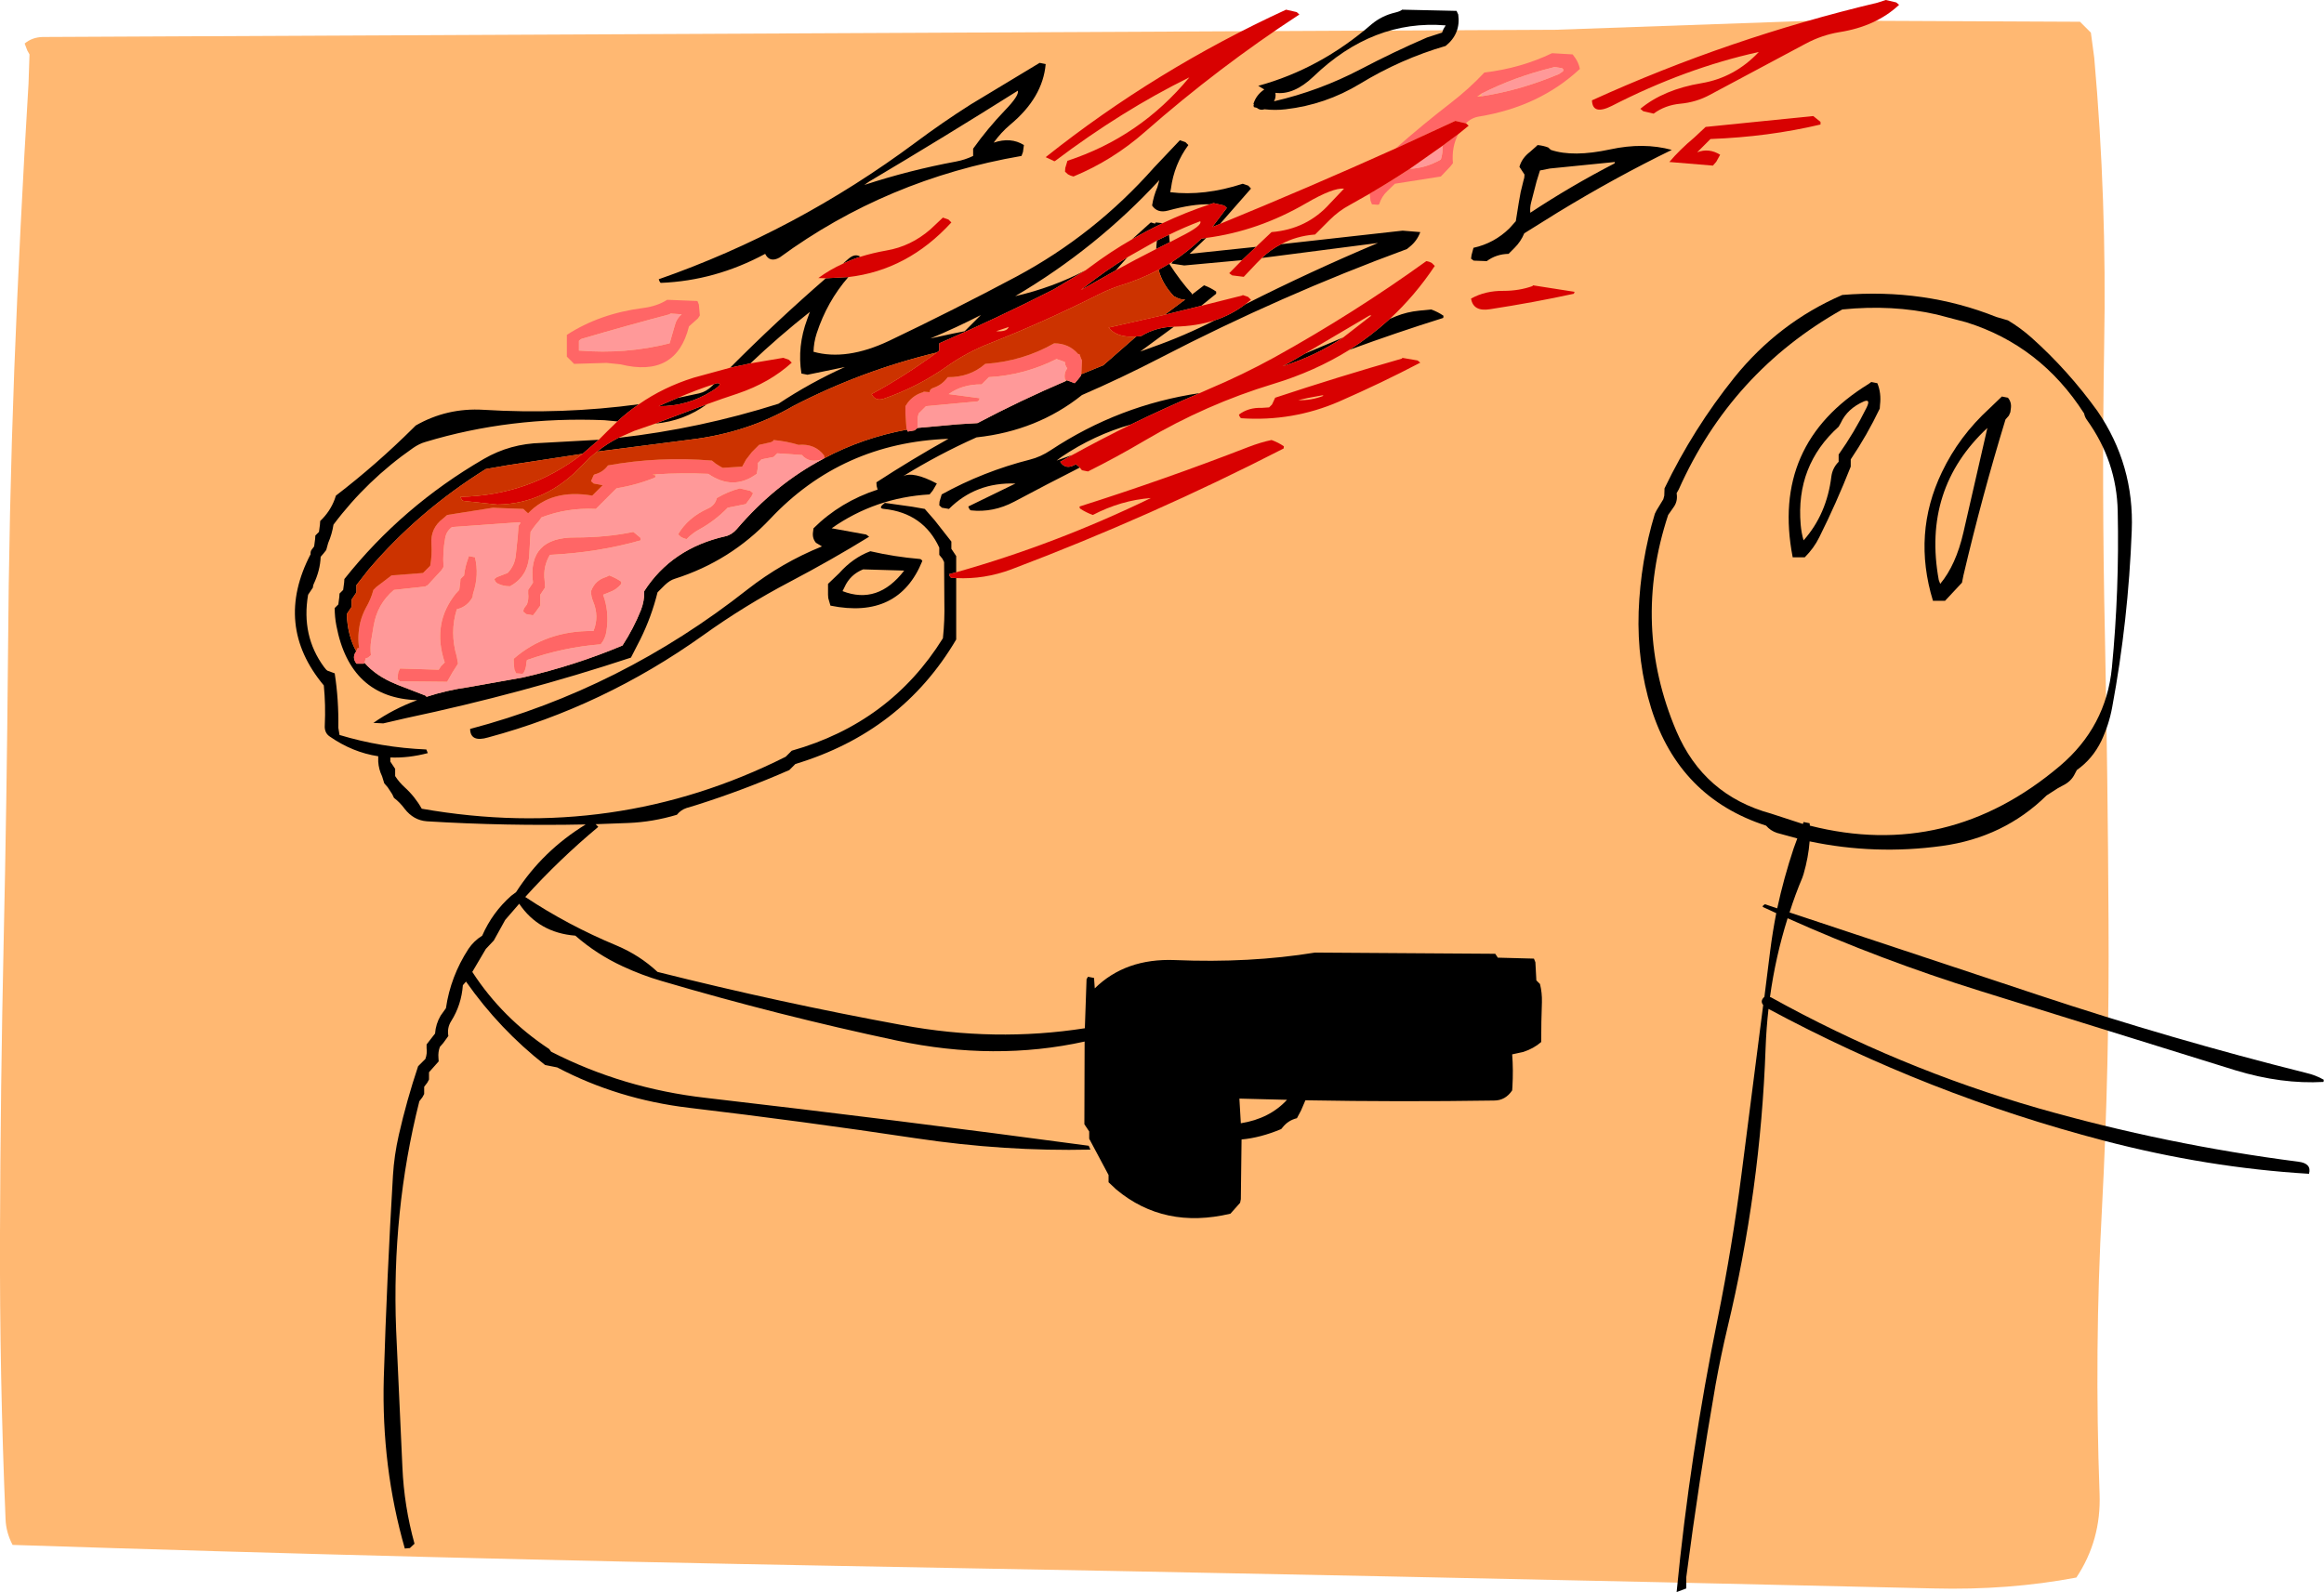
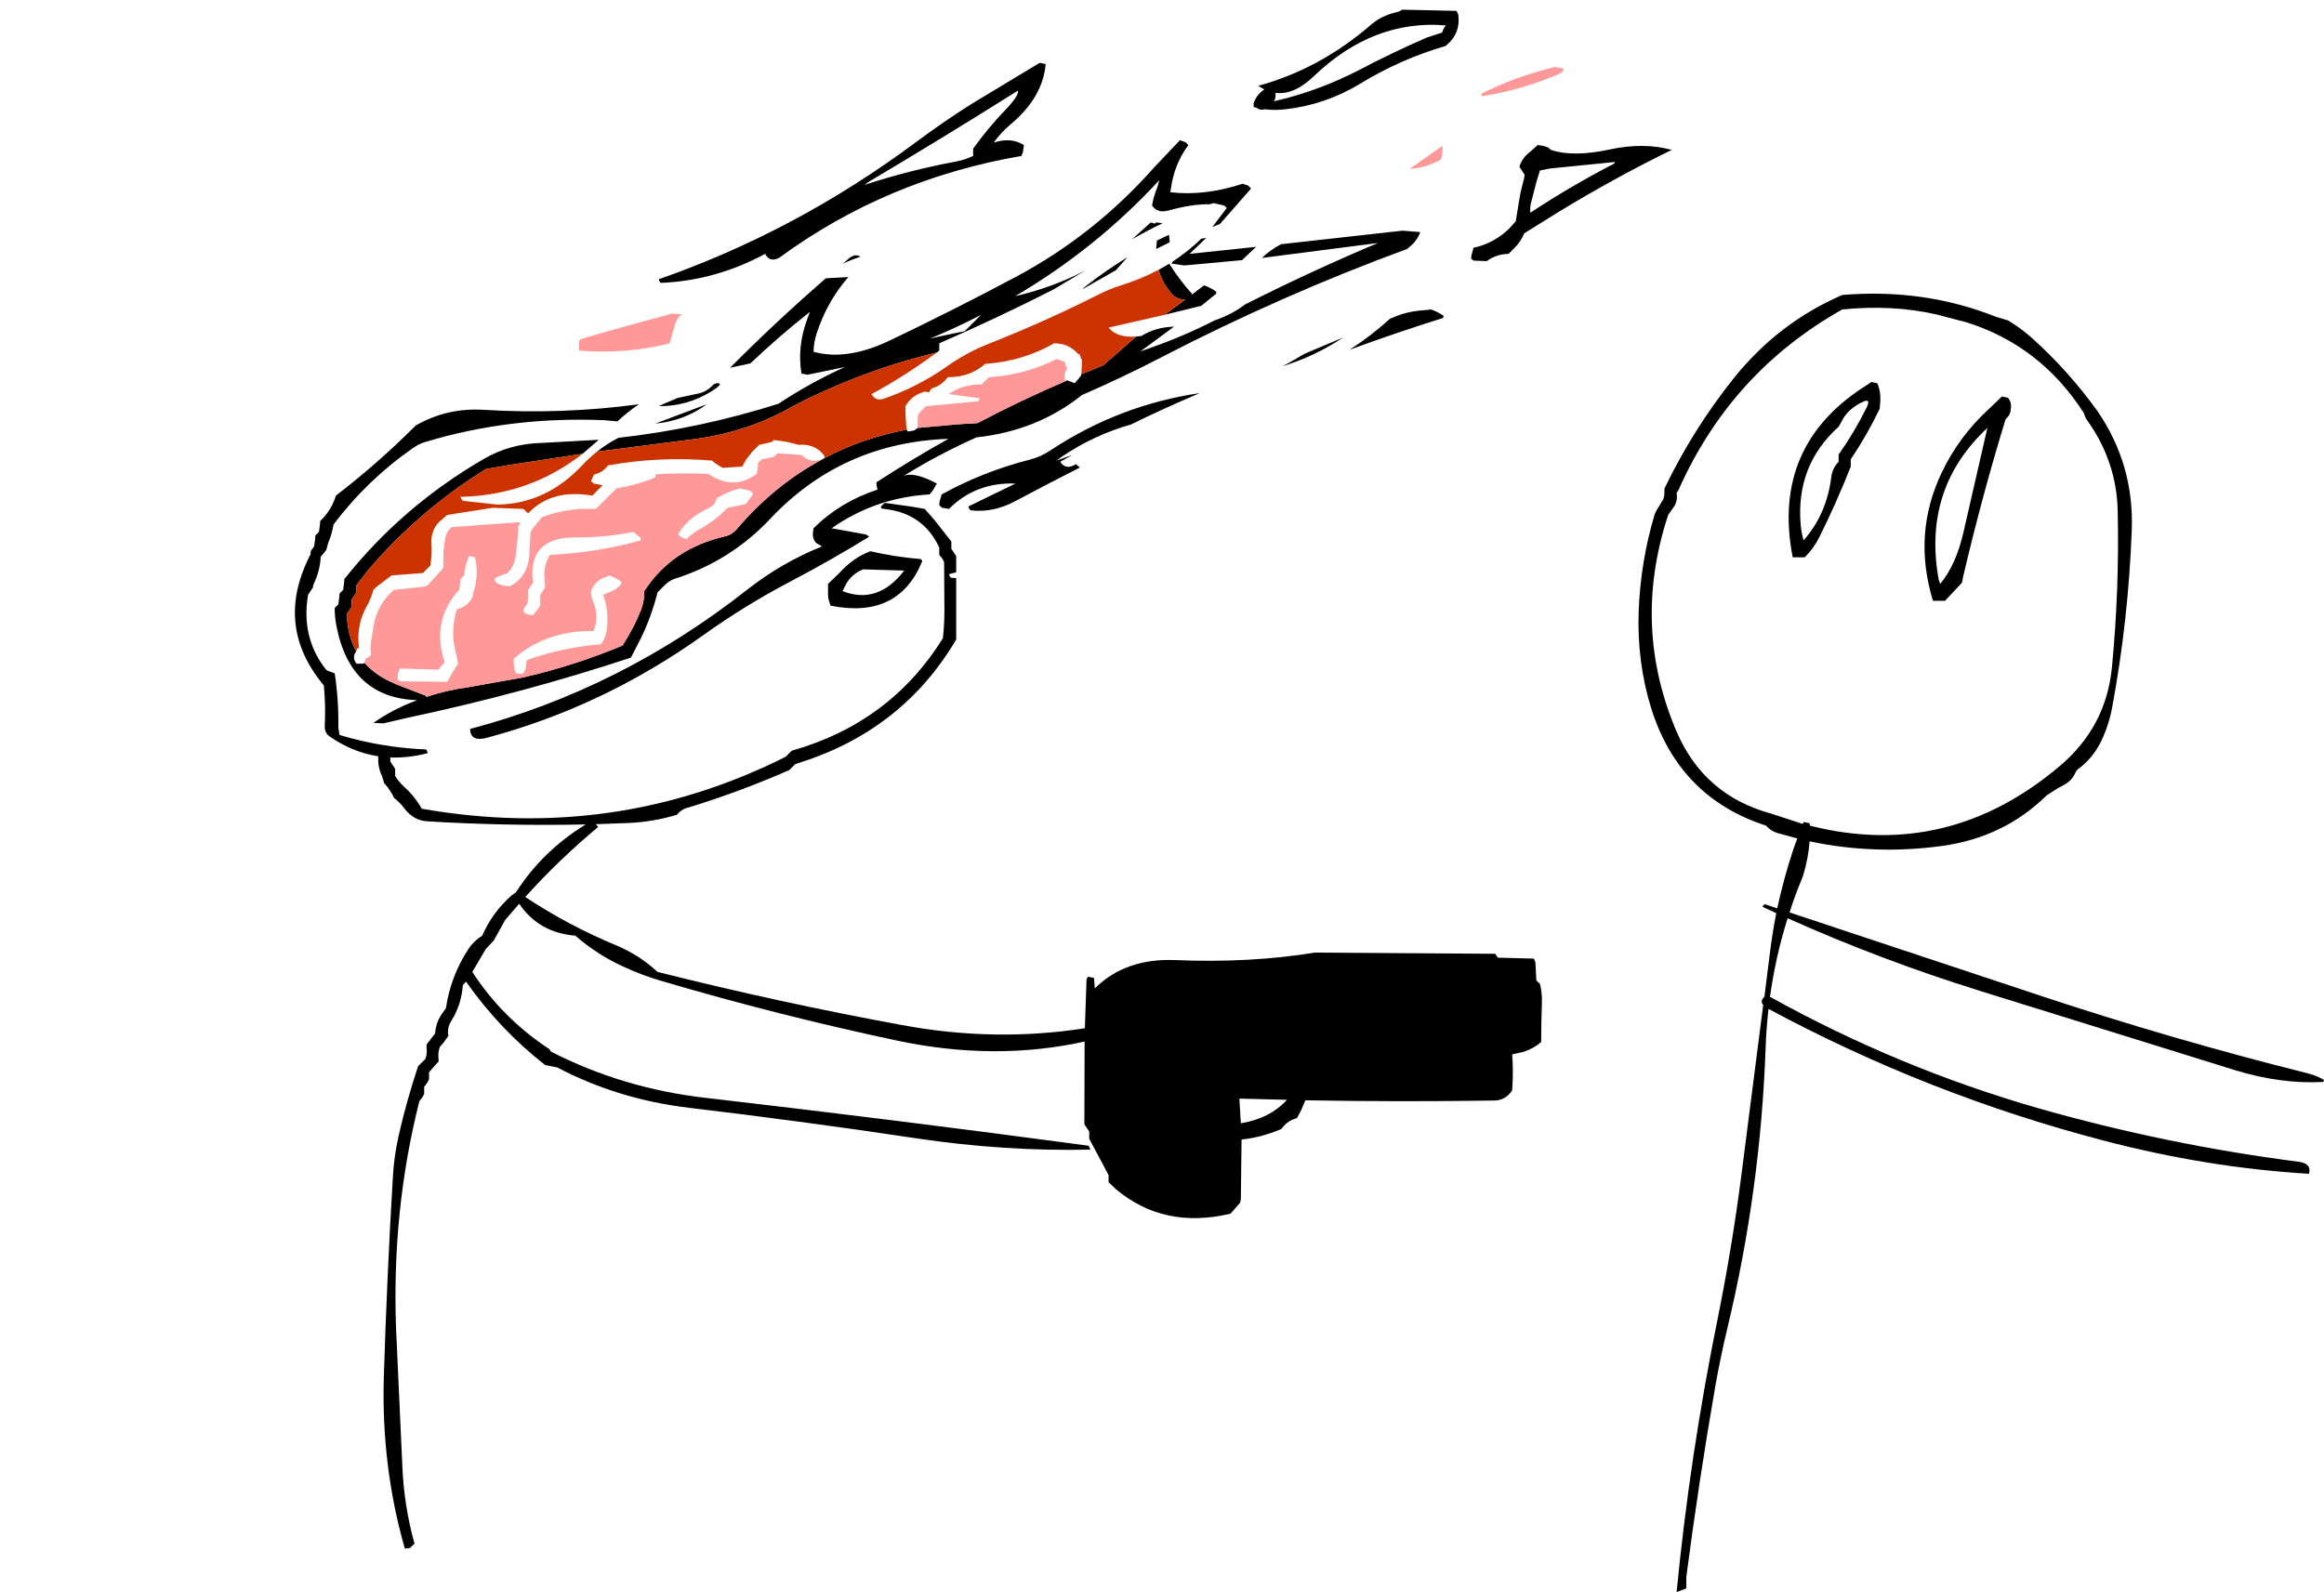
<svg xmlns="http://www.w3.org/2000/svg" height="329.25px" width="480.5px">
  <g transform="matrix(1.0, 0.0, 0.0, 1.0, 18.45, 16.25)">
-     <path d="M303.35 -10.1 L357.35 -12.0 411.6 -11.75 412.35 -11.0 413.85 -9.5 414.55 -4.25 Q417.15 25.1 416.6 55.0 416.1 85.0 416.75 115.0 417.35 144.5 417.5 174.25 417.7 204.05 416.15 233.5 414.55 262.95 415.65 292.7 416.0 302.25 410.85 310.0 396.85 312.65 381.35 312.25 268.45 309.6 155.4 307.6 69.75 306.05 -15.85 303.25 -17.2 300.65 -17.3 297.95 -18.55 268.4 -18.45 238.75 -18.35 208.75 -17.7 178.75 -17.05 149.25 -16.8 119.5 -16.6 89.8 -15.5 60.25 -14.35 30.55 -12.55 1.0 L-12.35 -5.0 -12.8 -5.8 -13.35 -7.25 Q-11.8 -8.55 -9.6 -8.6 L261.35 -9.9 303.35 -10.1" fill="#ff9933" fill-opacity="0.69" fill-rule="evenodd" stroke="none" />
    <path d="M413.0 70.55 Q412.6 70.0 412.45 69.25 403.45 55.2 388.1 50.4 L382.0 48.8 Q372.85 46.7 362.45 47.75 339.5 60.65 328.65 84.95 L328.2 85.75 Q328.5 87.45 327.5 88.75 L326.45 90.25 Q318.9 113.2 328.15 134.95 333.8 148.2 347.7 152.0 L354.3 154.15 354.45 153.75 355.7 154.0 355.75 154.5 Q384.3 161.75 407.45 142.15 417.0 134.05 418.2 121.8 419.75 105.8 419.4 89.5 419.2 79.15 413.0 70.55 M422.3 93.5 Q421.6 112.05 418.25 130.05 417.6 133.6 416.0 137.0 414.2 140.7 410.95 143.0 L410.55 143.75 Q409.8 145.35 408.05 146.2 406.95 146.75 405.95 147.45 L404.7 148.25 Q395.85 156.95 383.05 158.7 369.2 160.6 355.7 157.75 355.45 161.05 354.45 164.5 L354.2 165.25 Q352.7 168.8 351.55 172.45 L403.05 189.55 Q430.45 198.65 458.4 205.65 460.35 206.1 462.0 207.05 L461.95 207.5 Q453.3 208.0 443.75 205.1 L391.0 188.7 Q370.45 182.3 351.15 173.65 348.65 181.6 347.5 189.95 L347.7 190.0 Q374.0 204.6 403.0 212.95 429.5 220.5 456.75 224.0 459.55 224.35 458.95 226.5 438.0 225.25 416.55 219.65 380.2 210.15 347.2 192.4 346.75 196.35 346.6 200.45 345.55 229.9 338.7 258.4 337.3 264.3 336.25 270.15 332.8 289.95 330.2 309.9 L330.2 312.25 328.2 313.0 Q330.95 284.65 336.75 256.15 339.7 241.5 341.6 226.7 L346.1 191.6 Q345.4 190.75 346.35 189.9 L347.55 180.35 Q348.05 176.45 348.8 172.6 L346.1 171.35 Q345.75 171.2 346.45 170.75 L349.0 171.6 Q350.35 165.35 352.4 159.2 L353.15 157.15 348.95 156.0 Q347.6 155.55 346.7 154.5 328.75 148.7 322.95 130.25 320.0 120.75 320.35 110.25 320.75 99.75 323.7 90.0 L324.05 89.3 325.45 87.0 325.65 86.25 325.7 84.75 Q331.65 72.4 340.15 61.8 349.3 50.45 362.45 44.75 379.45 43.35 394.3 49.3 L396.7 50.0 Q399.3 51.55 401.6 53.6 409.15 60.35 415.2 68.75 422.85 79.9 422.3 93.5 M361.7 72.0 Q352.8 80.0 353.85 92.25 354.0 94.0 354.45 95.5 359.25 90.1 360.2 82.25 360.45 80.5 361.7 79.25 L361.7 78.5 361.7 77.75 Q364.95 73.15 367.45 68.1 368.4 66.2 366.95 66.75 363.5 68.25 362.15 71.2 L361.7 72.0 M357.7 94.85 Q356.6 97.1 354.7 99.0 L352.2 99.0 Q347.65 75.6 367.9 63.15 L368.45 62.75 369.7 63.0 Q370.55 65.05 370.25 67.5 L370.2 68.25 Q367.6 73.7 364.2 78.75 L364.2 79.5 364.2 80.25 Q361.2 87.85 357.7 94.85 M395.45 65.75 L396.7 66.0 Q397.5 66.95 397.3 68.25 L397.2 69.0 396.9 69.7 396.2 70.5 Q391.35 86.35 387.5 102.75 L387.2 104.25 383.7 108.0 381.2 108.0 Q376.95 94.1 383.05 81.4 386.6 73.95 392.9 68.2 L395.45 65.75 M392.45 72.25 Q378.95 84.85 382.4 103.7 L382.7 104.5 Q385.95 100.6 387.5 93.85 L392.45 72.25" fill="#000000" fill-rule="evenodd" stroke="none" />
    <path d="M197.75 -3.0 Q197.15 3.95 190.4 9.55 188.5 11.15 187.0 13.25 190.55 12.05 193.25 13.75 L193.05 15.2 192.75 16.0 Q164.85 20.8 142.75 37.0 140.7 38.15 139.75 36.25 129.45 41.8 118.2 42.25 118.0 42.25 117.75 41.5 146.1 31.6 170.8 13.25 176.35 9.1 182.25 5.35 L196.5 -3.25 197.75 -3.0 M279.7 -9.5 L280.0 -10.25 280.45 -11.0 Q265.4 -12.25 253.1 -0.4 249.05 3.45 245.25 2.95 245.4 3.95 244.95 4.7 254.3 2.55 262.9 -1.95 269.65 -5.5 276.6 -8.5 L279.7 -9.5 M271.45 -14.25 L282.7 -14.0 283.05 -13.25 Q283.6 -9.3 280.45 -6.75 271.15 -4.05 262.7 1.1 255.6 5.4 247.35 6.35 245.2 6.6 243.0 6.35 242.1 6.65 241.4 6.05 L240.8 5.9 240.7 5.5 240.85 5.5 240.7 5.25 Q241.25 3.4 242.95 2.25 L241.7 1.5 Q254.5 -2.0 265.15 -11.25 267.25 -13.0 270.0 -13.65 271.05 -13.9 271.45 -14.25 M246.45 34.25 L271.55 31.45 275.2 31.75 Q274.55 33.55 273.0 34.8 L272.45 35.25 Q246.45 44.8 221.55 57.7 213.55 61.85 205.25 65.45 196.0 72.85 183.45 74.2 175.6 77.7 168.25 82.25 170.35 81.15 175.25 83.75 L174.4 85.2 173.75 86.0 Q162.55 86.65 153.5 93.0 L160.65 94.3 161.25 94.75 Q153.55 99.5 144.9 104.05 135.55 108.95 126.9 115.15 106.3 129.85 82.5 136.25 78.8 137.35 78.75 134.5 109.95 126.25 136.1 105.65 143.2 100.1 151.5 96.75 L150.25 96.0 Q149.45 95.05 149.65 93.75 L149.75 93.0 Q155.3 87.5 163.0 85.0 L162.8 84.25 162.75 83.5 Q170.05 78.75 177.65 74.5 155.6 75.3 140.8 91.05 132.55 99.8 121.05 103.45 120.05 103.75 119.0 104.75 L117.5 106.25 Q116.25 111.3 113.95 115.95 L112.0 119.75 Q89.6 127.15 65.55 132.25 L60.8 133.35 58.75 133.25 Q62.9 130.35 67.8 128.55 53.95 128.1 51.1 113.15 50.75 111.35 50.75 109.5 L51.5 108.75 51.7 107.25 51.75 106.5 52.5 105.75 52.7 104.25 52.75 103.5 Q64.7 88.45 81.6 78.65 87.05 75.5 93.5 75.35 L105.35 74.7 102.0 77.6 86.6 79.95 82.0 80.75 Q68.05 89.45 57.75 101.55 L55.25 104.75 55.25 105.5 55.25 106.25 54.75 107.0 54.25 107.75 54.25 108.5 54.25 109.25 53.75 110.0 53.25 110.75 Q53.4 115.15 55.2 118.45 54.25 119.7 55.25 121.0 L56.75 121.0 56.9 120.8 Q59.3 123.55 63.35 125.2 L63.95 125.45 69.5 127.6 69.75 127.85 Q73.85 126.5 78.45 125.85 L89.7 123.85 Q100.35 121.4 110.25 117.25 112.55 113.7 114.05 109.95 114.8 108.05 114.75 106.0 120.45 97.15 131.55 94.65 132.85 94.35 133.9 93.15 141.8 83.9 151.75 78.65 L152.0 78.5 Q159.9 74.3 169.05 72.6 L169.25 73.0 170.65 72.75 171.25 72.25 179.5 71.5 183.65 71.25 Q192.55 66.55 201.9 62.55 L202.15 62.4 203.75 63.0 204.45 62.2 205.0 61.5 205.1 61.15 209.65 59.3 216.45 53.35 217.5 53.25 Q220.5 51.4 224.3 51.3 L217.3 56.45 219.65 55.6 Q226.35 53.25 232.7 50.0 236.15 48.85 239.0 46.7 252.55 39.85 266.45 34.0 L242.45 37.1 Q244.25 35.35 246.45 34.25 M109.2 70.9 L106.5 70.65 Q87.0 69.85 69.5 75.15 68.25 75.5 66.95 76.4 57.4 83.05 50.5 92.25 50.2 94.2 49.4 96.05 L49.0 97.5 48.45 98.2 47.85 98.9 Q47.75 101.7 46.4 104.55 46.25 104.85 46.25 105.25 L45.75 106.0 45.25 106.75 Q43.8 115.25 48.55 121.7 L49.0 122.25 49.25 122.45 50.75 123.0 Q51.6 128.45 51.5 134.25 L51.75 135.75 Q60.35 138.35 69.7 138.75 L70.0 139.5 Q66.0 140.55 62.25 140.4 L62.25 140.5 62.25 141.25 62.75 142.0 63.25 142.75 63.25 143.5 63.25 144.25 Q64.05 145.5 65.2 146.55 67.35 148.5 68.75 151.0 108.65 158.0 144.0 140.25 L144.75 139.5 145.25 139.0 Q165.6 133.25 176.5 115.75 176.9 112.05 176.8 108.25 L176.75 100.0 176.4 99.3 175.75 98.5 175.75 97.75 175.75 97.0 Q172.45 89.85 164.35 89.0 163.1 88.9 164.2 88.0 L164.5 87.75 170.2 88.55 172.75 89.0 174.8 91.35 178.25 95.75 178.25 96.5 178.25 97.25 178.75 98.0 179.25 98.75 179.25 102.1 177.75 102.5 Q178.0 103.25 178.3 103.25 L179.25 103.3 179.25 107.0 179.25 116.0 Q168.0 135.1 146.0 141.75 L145.25 142.5 144.75 143.0 Q135.3 147.15 125.5 150.25 L123.5 150.85 Q122.3 151.25 121.5 152.25 116.5 153.75 111.45 153.95 L104.7 154.2 105.25 154.75 Q97.15 161.5 90.15 169.25 98.95 175.1 109.05 179.3 113.8 181.3 117.5 184.75 142.75 191.1 168.1 195.75 187.25 199.3 205.85 196.4 L206.2 186.25 206.5 185.75 207.75 186.0 207.9 188.15 Q214.25 181.9 224.45 182.3 239.95 182.95 253.45 180.75 L290.7 181.0 291.2 181.75 291.2 181.8 298.7 182.0 299.0 182.75 299.2 186.5 299.95 187.25 Q300.4 189.05 300.35 191.0 300.2 195.1 300.2 199.25 298.65 200.6 296.5 201.3 L294.2 201.8 Q294.45 205.05 294.25 208.5 L294.2 209.25 Q292.8 211.35 290.45 211.35 270.95 211.65 251.45 211.3 L250.55 213.4 249.7 215.0 Q247.85 215.45 246.7 216.95 L246.45 217.25 Q242.15 219.05 238.25 219.4 L238.1 231.75 237.95 232.5 235.95 234.75 Q222.25 238.0 212.35 229.75 L210.75 228.25 210.75 227.5 210.75 226.75 206.75 219.25 206.75 218.5 206.75 217.75 206.25 217.0 205.75 216.25 205.8 199.15 Q187.25 203.25 167.0 198.95 142.5 193.75 118.25 186.6 114.3 185.45 110.3 183.6 104.9 181.1 100.5 177.25 92.95 176.65 88.9 170.65 L86.0 174.0 83.65 178.25 82.0 180.0 79.2 184.75 Q85.4 194.3 95.1 200.7 L95.5 201.25 Q110.35 208.85 127.5 210.8 167.25 215.4 206.65 220.7 L207.0 221.5 Q189.25 221.9 170.9 219.15 147.6 215.65 124.0 212.85 109.3 211.1 96.75 204.5 L94.25 204.0 Q84.85 196.65 77.9 186.75 L77.25 187.5 Q76.95 191.55 74.85 194.9 73.95 196.3 74.25 198.0 L73.2 199.45 72.5 200.25 Q72.1 201.3 72.2 202.5 L72.25 203.25 70.25 205.5 70.25 206.25 70.25 207.0 69.9 207.65 69.25 208.5 69.25 209.25 69.25 210.0 68.9 210.65 68.25 211.5 Q62.5 234.3 63.45 258.75 L64.75 287.2 Q65.1 295.25 67.25 303.0 L66.3 303.9 65.25 304.0 Q60.4 287.1 60.9 268.75 61.55 247.7 62.8 226.8 63.05 222.7 64.0 218.5 65.65 211.25 68.0 204.25 L68.75 203.5 69.5 202.75 Q69.9 201.65 69.75 200.5 L69.75 199.75 70.95 198.2 71.5 197.5 Q71.65 195.5 72.65 193.8 L73.75 192.25 Q74.7 185.7 78.4 180.0 79.5 178.35 81.25 177.25 83.35 172.45 87.25 169.0 L88.25 168.25 Q93.75 159.7 102.65 154.25 86.2 154.6 69.8 153.6 67.05 153.4 65.2 151.0 64.25 149.7 63.0 148.75 L62.65 148.0 61.7 146.55 61.0 145.75 60.55 144.3 Q59.85 142.85 59.75 141.25 L59.75 140.15 Q54.45 139.35 49.7 136.05 48.6 135.3 48.7 133.75 48.9 129.55 48.5 125.5 38.1 113.05 45.8 98.3 L45.75 98.25 Q45.75 97.85 45.9 97.55 L46.5 96.75 46.7 95.25 46.75 94.5 47.5 93.75 47.7 92.25 47.75 91.5 Q49.8 89.55 50.75 87.0 L51.0 86.25 Q59.4 79.8 67.0 72.25 L67.5 71.75 Q73.95 68.05 81.5 68.5 97.8 69.5 113.65 67.35 111.3 68.95 109.2 70.9 M132.5 59.8 Q142.05 50.2 152.3 41.3 L156.95 41.05 Q152.55 46.1 150.4 52.7 149.8 54.55 149.75 56.5 156.55 58.4 165.35 54.25 178.65 47.9 191.7 40.95 207.85 32.3 220.15 18.4 L225.5 12.75 226.65 13.15 227.25 13.75 Q224.3 17.75 223.65 22.75 L223.5 23.5 Q230.5 24.35 238.5 21.75 L239.65 22.15 240.2 22.75 233.8 30.05 232.2 30.7 235.2 26.75 234.65 26.25 232.45 25.75 231.7 26.0 Q228.15 25.9 223.05 27.3 220.85 27.9 219.75 26.25 220.05 24.3 220.85 22.45 L221.25 21.0 Q208.25 35.1 191.45 45.0 199.25 43.2 206.0 39.65 L199.4 43.6 Q187.6 49.6 175.75 54.75 L175.75 55.5 175.75 56.25 175.25 56.65 Q159.65 60.4 145.5 67.75 136.0 73.25 124.4 74.65 L105.0 77.15 Q107.05 75.5 109.4 74.3 126.25 72.4 142.5 67.25 149.05 62.9 156.25 59.65 L148.5 61.25 147.25 61.0 Q146.35 55.4 148.45 49.75 L149.0 48.25 Q142.6 53.3 136.7 58.9 L132.5 59.8 M155.8 38.3 L157.0 37.25 Q158.35 36.1 159.45 36.85 157.55 37.45 155.8 38.3 M315.45 17.25 L302.0 18.6 299.95 19.0 299.25 21.25 298.1 25.7 Q297.85 26.7 297.95 27.75 306.35 22.2 315.35 17.55 L315.45 17.25 M299.45 13.75 Q300.6 13.85 301.65 14.25 L302.2 14.75 Q306.8 16.3 314.45 14.65 321.35 13.15 327.2 14.75 315.4 20.5 303.6 27.7 L296.7 32.0 Q296.0 33.7 294.7 35.0 L293.95 35.75 293.45 36.25 Q290.9 36.3 288.95 37.75 L286.25 37.65 285.7 37.25 285.8 36.5 286.2 35.0 Q290.5 34.05 293.65 30.95 L294.95 29.5 295.55 25.75 295.95 23.5 296.5 21.25 296.7 20.5 296.75 19.85 295.7 18.25 Q296.2 16.45 297.9 15.15 L299.2 14.0 299.45 13.75 M230.95 32.95 L227.5 36.25 241.25 34.8 238.35 37.55 226.4 38.65 223.75 38.25 224.0 37.85 Q227.2 35.75 229.95 33.1 L230.95 32.95 M251.3 56.9 L259.25 53.55 Q253.5 57.4 246.7 59.5 L248.2 58.7 251.3 56.9 M268.9 49.7 L270.2 49.15 Q272.45 48.25 274.95 48.0 L277.45 47.75 Q278.85 48.25 280.0 49.05 L279.95 49.5 Q270.2 52.55 260.55 56.1 265.0 53.25 268.9 49.7 M204.8 80.45 Q198.0 83.9 191.25 87.5 186.9 89.8 182.3 89.3 182.0 89.25 181.75 88.5 L191.5 83.75 Q183.3 83.45 177.75 89.0 L176.3 88.75 175.75 88.25 175.8 87.5 176.25 86.0 Q184.85 81.25 194.5 78.8 196.7 78.25 198.8 76.85 212.95 67.5 229.6 65.05 222.3 68.15 215.35 71.55 207.75 73.7 201.0 78.25 L200.0 79.0 203.25 77.85 200.75 79.25 Q201.9 81.05 204.0 79.75 L204.65 80.3 204.8 80.45 M215.6 33.25 L219.2 30.0 219.5 29.75 220.35 30.0 220.5 29.75 221.95 29.9 Q218.7 31.45 215.6 33.25 M220.6 35.25 L220.65 34.5 220.75 33.5 223.25 32.3 223.4 33.85 220.6 35.25 M214.65 36.95 L212.25 39.65 205.55 43.45 205.4 43.45 205.95 43.0 Q210.15 39.7 214.65 36.95 M222.35 48.85 L226.6 45.7 Q225.65 45.8 224.25 45.0 221.9 42.55 221.1 39.55 L223.3 38.3 Q225.65 41.95 228.0 44.5 L227.95 44.7 230.5 42.75 Q231.85 43.25 233.0 44.05 L233.0 44.5 229.9 47.0 222.35 48.85 M192.0 2.5 Q176.75 12.1 161.25 21.3 L160.25 22.0 Q169.55 18.95 179.25 17.15 181.1 16.8 182.75 16.0 L182.75 15.25 182.75 14.5 Q185.75 10.3 189.3 6.6 192.3 3.5 192.0 2.5 M181.0 52.25 L184.35 48.9 Q179.3 51.5 173.9 53.75 L178.5 52.75 181.0 52.25 M172.25 99.75 Q167.35 111.85 153.25 109.0 L152.8 107.45 152.75 106.75 152.75 104.5 155.05 102.3 Q157.9 99.1 161.5 97.75 166.45 98.9 171.7 99.35 172.0 99.35 172.25 99.75 M129.15 63.2 L129.75 63.0 Q131.4 62.95 128.7 64.65 123.65 67.8 117.75 67.75 L118.95 67.2 121.65 66.05 126.1 65.1 Q127.6 64.75 128.8 63.55 L129.15 63.2 M127.7 67.35 Q123.0 70.8 117.05 71.35 L125.95 68.0 127.7 67.35 M155.75 106.0 Q163.05 108.85 168.5 101.75 L160.0 101.5 Q157.3 102.6 156.15 105.2 L155.75 106.0 M238.1 216.05 Q244.05 215.1 247.65 211.2 L237.8 210.95 238.1 216.05" fill="#000000" fill-rule="evenodd" stroke="none" />
-     <path d="M287.9 3.65 Q295.85 2.45 303.9 -0.95 L304.7 -1.5 Q304.95 -1.9 304.5 -2.15 L302.95 -2.4 302.45 -2.25 Q294.55 -0.3 287.8 3.15 L286.95 3.75 287.9 3.65 M270.1 14.45 Q275.6 9.6 281.55 5.0 285.25 2.15 288.45 -1.25 296.0 -2.15 302.45 -5.25 L306.7 -5.0 307.25 -4.25 Q307.95 -3.25 308.2 -2.0 299.85 5.8 287.35 7.85 285.8 8.1 284.6 9.25 L282.45 8.75 270.1 14.45 M283.05 11.5 Q281.65 14.15 281.95 17.5 L281.4 18.2 279.45 20.25 269.95 21.75 268.45 23.2 Q267.2 24.35 266.7 26.0 L266.45 26.1 265.2 26.0 264.9 25.2 264.75 23.8 Q269.0 21.3 273.05 18.65 276.25 18.55 279.45 16.75 279.9 15.35 279.8 13.9 L283.05 11.5 M55.2 118.45 L55.2 118.4 55.5 117.75 55.8 117.8 Q55.4 115.2 56.05 112.4 56.45 110.85 57.2 109.45 58.25 107.65 58.75 105.75 L59.35 105.15 62.5 102.75 69.0 102.25 69.75 101.5 70.5 100.75 Q70.9 98.55 70.75 96.25 70.5 92.95 73.2 90.95 L74.0 90.25 83.5 88.75 84.4 88.8 89.75 89.0 90.5 89.7 90.75 89.9 Q95.6 84.8 104.0 86.25 L106.15 84.1 104.3 83.75 103.75 83.25 104.3 82.0 104.5 81.85 Q106.2 81.45 107.25 80.0 117.75 78.1 128.75 79.0 L129.55 79.65 130.5 80.25 131.0 80.5 135.0 80.25 135.8 78.8 137.0 77.25 138.5 75.75 140.95 75.2 141.4 74.95 141.5 74.75 Q144.2 75.0 146.65 75.75 150.05 75.45 151.95 77.95 L152.0 78.5 151.75 78.65 Q148.95 79.7 147.35 77.85 L142.25 77.5 141.75 78.0 141.5 78.25 139.0 78.75 138.25 79.5 138.25 80.25 138.15 81.0 138.0 81.75 Q133.15 85.3 128.0 81.75 122.55 81.5 117.1 81.85 L116.45 81.9 117.1 82.1 117.0 82.5 Q113.4 84.0 109.0 84.75 L106.75 87.0 104.75 89.0 Q98.85 88.7 93.5 90.75 L93.1 91.35 Q92.05 92.5 91.25 93.75 L90.95 99.0 Q90.5 103.1 87.0 105.0 85.6 105.0 84.5 104.45 84.0 104.25 83.75 103.5 L84.3 103.1 86.5 102.25 Q88.0 100.7 88.2 98.5 L88.6 94.7 88.75 92.5 89.15 91.9 89.0 91.75 75.0 92.75 Q73.85 93.6 73.6 95.0 73.05 97.95 73.25 101.0 L72.85 101.65 70.0 104.75 69.45 105.05 63.0 105.75 Q59.55 108.65 58.8 113.2 L58.3 116.2 Q58.05 117.7 58.25 119.25 L57.65 119.75 57.15 119.9 57.1 120.2 56.9 120.8 56.75 121.0 55.25 121.0 Q54.25 119.7 55.2 118.45 M169.05 72.6 L168.95 72.2 168.75 69.25 168.75 68.5 168.75 67.75 169.25 67.0 Q170.5 65.4 172.45 64.85 L172.5 64.75 173.75 64.85 Q173.75 64.2 174.55 63.95 176.35 63.35 177.5 61.75 182.05 61.8 185.25 59.0 193.05 58.45 199.5 54.75 202.55 54.75 204.45 56.95 L204.75 57.0 205.05 57.85 205.25 58.25 205.25 58.6 205.15 60.75 205.1 61.15 205.0 61.5 204.45 62.2 203.75 63.0 202.15 62.4 201.75 62.25 Q201.45 60.95 202.2 59.95 L201.8 59.2 201.75 58.75 201.7 58.6 200.0 58.0 Q193.3 61.35 186.0 61.75 L185.25 62.5 184.75 63.0 184.5 63.25 Q180.55 63.2 177.7 65.25 L184.1 66.1 184.0 66.5 183.7 66.75 173.0 67.75 172.25 68.5 171.5 69.25 171.3 70.0 171.25 72.25 170.65 72.75 169.25 73.0 169.05 72.6 M126.25 49.0 L125.85 49.6 124.0 51.25 Q121.35 61.95 109.85 59.1 L106.95 58.8 100.25 59.0 99.5 58.25 98.75 57.5 98.75 56.75 98.75 53.0 Q105.55 48.6 114.5 47.45 117.35 47.1 119.5 45.75 L125.75 46.0 126.05 46.75 126.25 49.0 M120.0 48.75 Q111.1 51.1 102.05 53.75 101.6 53.85 101.25 54.25 L101.25 55.0 101.25 55.75 101.25 56.25 Q110.95 57.05 120.0 54.75 L121.1 50.95 Q121.45 49.6 122.5 48.75 L120.25 48.6 Q120.1 48.6 120.0 48.75 M114.0 95.5 Q105.25 98.0 95.25 98.5 93.8 100.9 94.15 103.75 L94.25 105.25 93.75 106.0 93.25 106.75 93.25 108.25 93.25 109.0 92.2 110.45 91.75 111.0 90.35 110.75 89.75 110.25 Q89.75 109.85 89.9 109.55 L90.5 108.75 Q90.9 107.65 90.75 106.5 L90.75 105.75 91.25 105.0 91.75 104.25 Q90.55 94.85 100.5 94.9 107.0 94.9 112.5 93.75 L113.95 94.95 114.0 95.5 M136.65 85.25 L137.25 85.75 136.9 86.45 135.75 88.0 132.0 88.75 Q129.45 91.4 126.2 93.2 124.7 94.0 123.5 95.25 122.85 95.1 122.35 94.8 L121.75 94.25 Q123.75 90.8 127.95 88.9 129.4 88.25 129.75 86.75 132.05 85.4 134.5 84.75 L136.65 85.25 M76.75 103.5 L77.5 102.75 Q77.7 100.95 78.3 99.35 L78.5 98.75 79.75 99.0 Q80.65 102.7 79.35 106.55 L79.25 107.25 Q78.15 109.25 76.0 109.75 74.5 114.55 76.0 119.55 L76.25 121.0 Q75.05 122.8 74.0 124.75 L64.25 124.65 63.75 124.25 Q63.75 123.5 63.9 122.75 L64.25 122.0 72.25 122.25 72.75 121.5 73.5 120.75 Q70.8 112.7 75.8 106.5 L76.5 105.75 76.7 104.25 76.75 103.5 M107.5 102.75 Q108.85 103.25 110.0 104.05 L110.0 104.5 Q109.05 105.7 107.5 106.25 L106.25 106.75 Q107.55 110.3 106.95 114.2 106.75 115.8 105.75 117.0 98.0 117.6 90.5 120.25 L90.35 121.0 Q90.35 122.05 89.75 123.0 L89.5 123.1 88.25 123.0 87.9 122.2 Q87.75 121.1 87.75 120.0 94.5 114.1 104.25 114.25 105.5 111.25 104.15 108.05 103.75 107.1 103.75 106.0 104.6 103.7 106.95 103.05 L107.5 102.75" fill="#ff6666" fill-rule="evenodd" stroke="none" />
    <path d="M287.8 3.15 Q294.55 -0.3 302.45 -2.25 L302.95 -2.4 304.5 -2.15 Q304.95 -1.9 304.7 -1.5 L303.9 -0.95 Q295.85 2.45 287.9 3.65 L287.8 3.15 M279.8 13.9 Q279.9 15.35 279.45 16.75 276.25 18.55 273.05 18.65 L279.8 13.9 M171.25 72.25 L171.3 70.0 171.5 69.25 172.25 68.5 173.0 67.75 183.7 66.75 184.0 66.5 184.1 66.1 177.7 65.25 Q180.55 63.2 184.5 63.25 L184.75 63.0 185.25 62.5 186.0 61.75 Q193.3 61.35 200.0 58.0 L201.7 58.6 201.75 58.75 201.8 59.2 202.2 59.95 Q201.45 60.95 201.75 62.25 L201.9 62.55 Q192.55 66.55 183.65 71.25 L179.5 71.5 171.25 72.25 M120.0 48.75 Q120.1 48.6 120.25 48.6 L122.5 48.75 Q121.45 49.6 121.1 50.95 L120.0 54.75 Q110.95 57.05 101.25 56.25 L101.25 55.75 101.25 55.0 101.25 54.25 Q101.6 53.85 102.05 53.75 111.1 51.1 120.0 48.75 M56.9 120.8 L57.1 120.2 57.15 119.9 57.65 119.75 58.25 119.25 Q58.05 117.7 58.3 116.2 L58.8 113.2 Q59.55 108.65 63.0 105.75 L69.45 105.05 70.0 104.75 72.85 101.65 73.25 101.0 Q73.05 97.95 73.6 95.0 73.85 93.6 75.0 92.75 L89.0 91.75 89.15 91.9 88.75 92.5 88.6 94.7 88.2 98.5 Q88.0 100.7 86.5 102.25 L84.3 103.1 83.75 103.5 Q84.0 104.25 84.5 104.45 85.6 105.0 87.0 105.0 90.5 103.1 90.95 99.0 L91.25 93.75 Q92.05 92.5 93.1 91.35 L93.5 90.75 Q98.85 88.7 104.75 89.0 L106.75 87.0 109.0 84.75 Q113.4 84.0 117.0 82.5 L117.1 82.1 117.1 81.85 Q122.55 81.5 128.0 81.75 133.15 85.3 138.0 81.75 L138.15 81.0 138.25 80.25 138.25 79.5 139.0 78.75 141.5 78.25 141.75 78.0 142.25 77.5 147.35 77.85 Q148.95 79.7 151.75 78.65 141.8 83.9 133.9 93.15 132.85 94.35 131.55 94.65 120.45 97.15 114.75 106.0 114.8 108.05 114.05 109.95 112.55 113.7 110.25 117.25 100.35 121.4 89.7 123.85 L78.45 125.85 Q73.85 126.5 69.75 127.85 L69.5 127.6 63.95 125.45 63.35 125.2 Q59.3 123.55 56.9 120.8 M114.0 95.5 L113.95 94.95 112.5 93.75 Q107.0 94.9 100.5 94.9 90.55 94.85 91.75 104.25 L91.25 105.0 90.75 105.75 90.75 106.5 Q90.9 107.65 90.5 108.75 L89.9 109.55 Q89.75 109.85 89.75 110.25 L90.35 110.75 91.75 111.0 92.2 110.45 93.25 109.0 93.25 108.25 93.25 106.75 93.75 106.0 94.25 105.25 94.15 103.75 Q93.8 100.9 95.25 98.5 105.25 98.0 114.0 95.5 M136.65 85.25 L134.5 84.75 Q132.05 85.4 129.75 86.75 129.4 88.25 127.95 88.9 123.75 90.8 121.75 94.25 L122.35 94.8 Q122.85 95.1 123.5 95.25 124.7 94.0 126.2 93.2 129.45 91.4 132.0 88.75 L135.75 88.0 136.9 86.45 137.25 85.75 136.65 85.25 M76.75 103.5 L76.7 104.25 76.5 105.75 75.8 106.5 Q70.8 112.7 73.5 120.75 L72.75 121.5 72.25 122.25 64.25 122.0 63.9 122.75 Q63.75 123.5 63.75 124.25 L64.25 124.65 74.0 124.75 Q75.05 122.8 76.25 121.0 L76.0 119.55 Q74.5 114.55 76.0 109.75 78.15 109.25 79.25 107.25 L79.35 106.55 Q80.65 102.7 79.75 99.0 L78.5 98.75 78.3 99.35 Q77.7 100.95 77.5 102.75 L76.75 103.5 M107.5 102.75 L106.95 103.05 Q104.6 103.7 103.75 106.0 103.75 107.1 104.15 108.05 105.5 111.25 104.25 114.25 94.5 114.1 87.75 120.0 87.75 121.1 87.9 122.2 L88.25 123.0 89.5 123.1 89.75 123.0 Q90.35 122.05 90.35 121.0 L90.5 120.25 Q98.0 117.6 105.75 117.0 106.75 115.8 106.95 114.2 107.55 110.3 106.25 106.75 L107.5 106.25 Q109.05 105.7 110.0 104.5 L110.0 104.05 Q108.85 103.25 107.5 102.75" fill="#ff9999" fill-rule="evenodd" stroke="none" />
-     <path d="M250.2 -13.25 Q233.5 -2.35 218.3 11.0 211.6 16.9 203.5 20.25 202.85 20.1 202.35 19.8 L201.75 19.25 201.8 18.5 202.25 17.0 Q217.25 12.1 227.45 -0.25 213.55 6.6 199.75 17.0 L199.55 17.1 197.75 16.25 Q220.5 -1.85 247.45 -14.25 L249.65 -13.75 250.2 -13.25 M284.6 9.25 L284.65 9.25 285.2 9.75 283.05 11.5 279.8 13.9 273.05 18.65 Q269.0 21.3 264.75 23.8 L260.6 26.15 Q258.35 27.35 256.45 29.25 L253.45 32.25 Q249.55 32.55 246.45 34.25 244.25 35.35 242.45 37.1 L241.4 38.15 238.7 41.0 236.3 40.7 235.7 40.25 238.35 37.55 241.25 34.8 241.65 34.4 244.45 31.75 Q251.8 31.15 256.55 25.8 L259.45 22.75 Q257.15 22.55 251.65 25.75 241.7 31.55 230.95 32.95 L229.95 33.1 Q227.2 35.75 224.0 37.85 L223.3 38.3 221.1 39.55 Q217.4 41.5 213.2 42.8 211.0 43.5 208.8 44.6 197.6 50.25 186.2 54.75 181.45 56.6 177.3 59.55 171.25 63.8 164.3 66.2 162.55 66.8 161.75 65.25 168.35 61.7 175.25 56.65 L175.75 56.25 175.75 55.5 175.75 54.75 Q187.6 49.6 199.4 43.6 L206.0 39.65 206.95 38.95 Q211.15 35.8 215.6 33.25 218.7 31.45 221.95 29.9 226.7 27.65 231.7 26.0 L232.45 25.75 234.65 26.25 235.2 26.75 232.2 30.7 233.8 30.05 Q252.1 22.55 270.1 14.45 L282.45 8.75 284.6 9.25 M105.35 74.7 L107.3 72.75 109.2 70.9 Q111.3 68.95 113.65 67.35 118.75 63.8 125.0 61.85 L132.5 59.8 136.7 58.9 143.5 57.75 144.65 58.15 145.25 58.75 Q140.7 62.9 134.05 65.15 130.85 66.2 127.7 67.35 L125.95 68.0 117.05 71.35 112.7 72.85 109.4 74.3 Q107.05 75.5 105.0 77.15 103.4 78.4 101.95 79.95 94.45 87.95 84.4 88.1 L77.4 87.35 Q77.0 87.25 76.75 86.5 91.0 86.2 102.0 77.6 L105.35 74.7 M179.25 102.1 Q199.8 96.3 219.5 86.75 213.35 87.2 207.5 90.25 206.1 89.75 204.9 88.95 204.75 88.85 204.75 88.5 222.4 82.9 239.65 76.2 242.25 75.2 244.45 74.75 245.85 75.25 247.0 76.05 L246.95 76.5 Q219.7 90.5 190.65 101.5 185.0 103.6 179.25 103.3 L178.3 103.25 Q178.0 103.25 177.75 102.5 L179.25 102.1 M152.3 41.3 L150.75 41.25 Q153.05 39.55 155.8 38.3 157.55 37.45 159.45 36.85 162.0 36.05 164.85 35.55 169.85 34.7 173.9 31.2 L176.5 28.75 177.65 29.15 178.25 29.75 Q169.2 39.65 156.95 41.05 L152.3 41.3 M354.85 -7.2 L335.1 3.35 Q332.25 4.9 328.95 5.2 325.8 5.5 323.45 7.25 L321.3 6.75 320.7 6.25 Q325.55 2.25 333.35 0.95 340.2 -0.2 345.2 -5.5 330.0 -2.15 314.8 5.65 310.8 7.65 310.7 4.5 339.05 -8.4 369.75 -15.7 L371.45 -16.25 373.6 -15.75 374.2 -15.25 Q369.45 -10.8 361.85 -9.6 358.2 -9.0 354.85 -7.2 M357.95 9.5 Q347.2 12.05 335.2 12.5 L332.45 15.25 Q334.85 14.3 337.2 15.75 L336.4 17.2 335.7 18.0 326.7 17.25 Q328.8 14.75 331.9 12.15 L334.2 10.0 356.45 7.75 357.95 8.95 357.95 9.5 M285.7 45.5 Q288.65 43.85 292.45 43.9 295.65 43.9 298.45 42.9 L298.45 42.75 307.1 44.1 306.95 44.5 Q298.7 46.3 289.6 47.7 286.15 48.25 285.7 45.5 M259.25 53.55 L265.1 49.0 264.7 49.0 251.3 56.9 248.2 58.7 246.7 59.5 Q253.5 57.4 259.25 53.55 M229.6 65.05 L231.4 64.25 Q238.4 61.3 245.05 57.65 261.55 48.5 276.45 37.75 277.1 37.85 277.6 38.15 L278.2 38.75 Q274.1 44.9 268.9 49.7 265.0 53.25 260.55 56.1 253.4 60.55 244.8 63.15 230.95 67.35 218.25 74.85 212.5 78.25 206.5 81.25 L205.25 81.0 204.8 80.45 204.65 80.3 204.0 79.75 Q201.9 81.05 200.75 79.25 L203.25 77.85 Q209.15 74.6 215.35 71.55 222.3 68.15 229.6 65.05 M271.45 57.75 L274.65 58.3 275.2 58.75 Q267.3 62.9 258.4 66.8 248.8 70.95 238.25 70.25 237.95 70.25 237.7 69.5 239.65 68.0 242.45 68.1 L243.95 68.0 244.55 67.4 245.2 66.0 Q258.15 61.7 271.45 57.9 L271.45 57.75 M249.95 66.5 Q252.65 66.6 255.2 65.6 L254.95 65.5 252.0 66.05 249.95 66.5 M220.75 33.5 L214.65 36.95 Q210.15 39.7 205.95 43.0 L205.4 43.45 205.0 43.75 205.55 43.45 212.25 39.65 Q216.35 37.4 220.6 35.25 L223.4 33.85 225.5 32.75 Q230.25 30.4 229.7 29.5 226.4 30.75 223.25 32.3 L220.75 33.5 M216.45 53.35 Q212.5 53.65 210.75 51.5 L222.35 48.85 229.9 47.0 238.45 44.85 238.45 44.75 239.6 45.15 240.2 45.75 239.0 46.7 Q236.15 48.85 232.7 50.0 228.95 51.2 224.5 51.3 L224.3 51.3 Q220.5 51.4 217.5 53.25 L216.45 53.35 M189.75 51.5 L188.25 52.0 187.5 52.25 Q189.8 52.4 190.1 51.35 L189.75 51.5 M121.65 66.05 L118.95 67.2 117.75 67.75 Q123.65 67.8 128.7 64.65 131.4 62.95 129.75 63.0 L129.15 63.2 Q125.35 64.45 121.65 66.05" fill="#d80101" fill-rule="evenodd" stroke="none" />
    <path d="M175.25 56.65 Q168.35 61.7 161.75 65.25 162.55 66.8 164.3 66.2 171.25 63.8 177.3 59.55 181.45 56.6 186.2 54.75 197.6 50.25 208.8 44.6 211.0 43.5 213.2 42.8 217.4 41.5 221.1 39.55 221.9 42.55 224.25 45.0 225.65 45.8 226.6 45.7 L222.35 48.85 210.75 51.5 Q212.5 53.65 216.45 53.35 L209.65 59.3 205.1 61.15 205.15 60.75 205.25 58.6 205.25 58.25 205.05 57.85 204.75 57.0 204.45 56.95 Q202.55 54.75 199.5 54.75 193.05 58.45 185.25 59.0 182.05 61.8 177.5 61.75 176.35 63.35 174.55 63.95 173.75 64.2 173.75 64.85 L172.5 64.75 172.45 64.85 Q170.5 65.4 169.25 67.0 L168.75 67.75 168.75 68.5 168.75 69.25 168.95 72.2 169.05 72.6 Q159.9 74.3 152.0 78.5 L151.95 77.95 Q150.05 75.45 146.65 75.75 144.2 75.0 141.5 74.75 L141.4 74.95 140.95 75.2 138.5 75.75 137.0 77.25 135.8 78.8 135.0 80.25 131.0 80.5 130.5 80.25 129.55 79.65 128.75 79.0 Q117.75 78.1 107.25 80.0 106.2 81.45 104.5 81.85 L104.3 82.0 103.75 83.25 104.3 83.75 106.15 84.1 104.0 86.25 Q95.6 84.8 90.75 89.9 L90.5 89.7 89.75 89.0 84.4 88.8 83.5 88.75 74.0 90.25 73.2 90.95 Q70.5 92.95 70.75 96.25 70.9 98.55 70.5 100.75 L69.75 101.5 69.0 102.25 62.5 102.75 59.35 105.15 58.75 105.75 Q58.25 107.65 57.2 109.45 56.45 110.85 56.05 112.4 55.4 115.2 55.8 117.8 L55.5 117.75 55.2 118.4 55.2 118.45 Q53.4 115.15 53.25 110.75 L53.75 110.0 54.25 109.25 54.25 108.5 54.25 107.75 54.75 107.0 55.25 106.25 55.25 105.5 55.25 104.75 57.75 101.55 Q68.05 89.45 82.0 80.75 L86.6 79.95 102.0 77.6 Q91.0 86.2 76.75 86.5 77.0 87.25 77.4 87.35 L84.4 88.1 Q94.45 87.95 101.95 79.95 103.4 78.4 105.0 77.15 L124.4 74.65 Q136.0 73.25 145.5 67.75 159.65 60.4 175.25 56.65" fill="#cc3300" fill-rule="evenodd" stroke="none" />
  </g>
</svg>